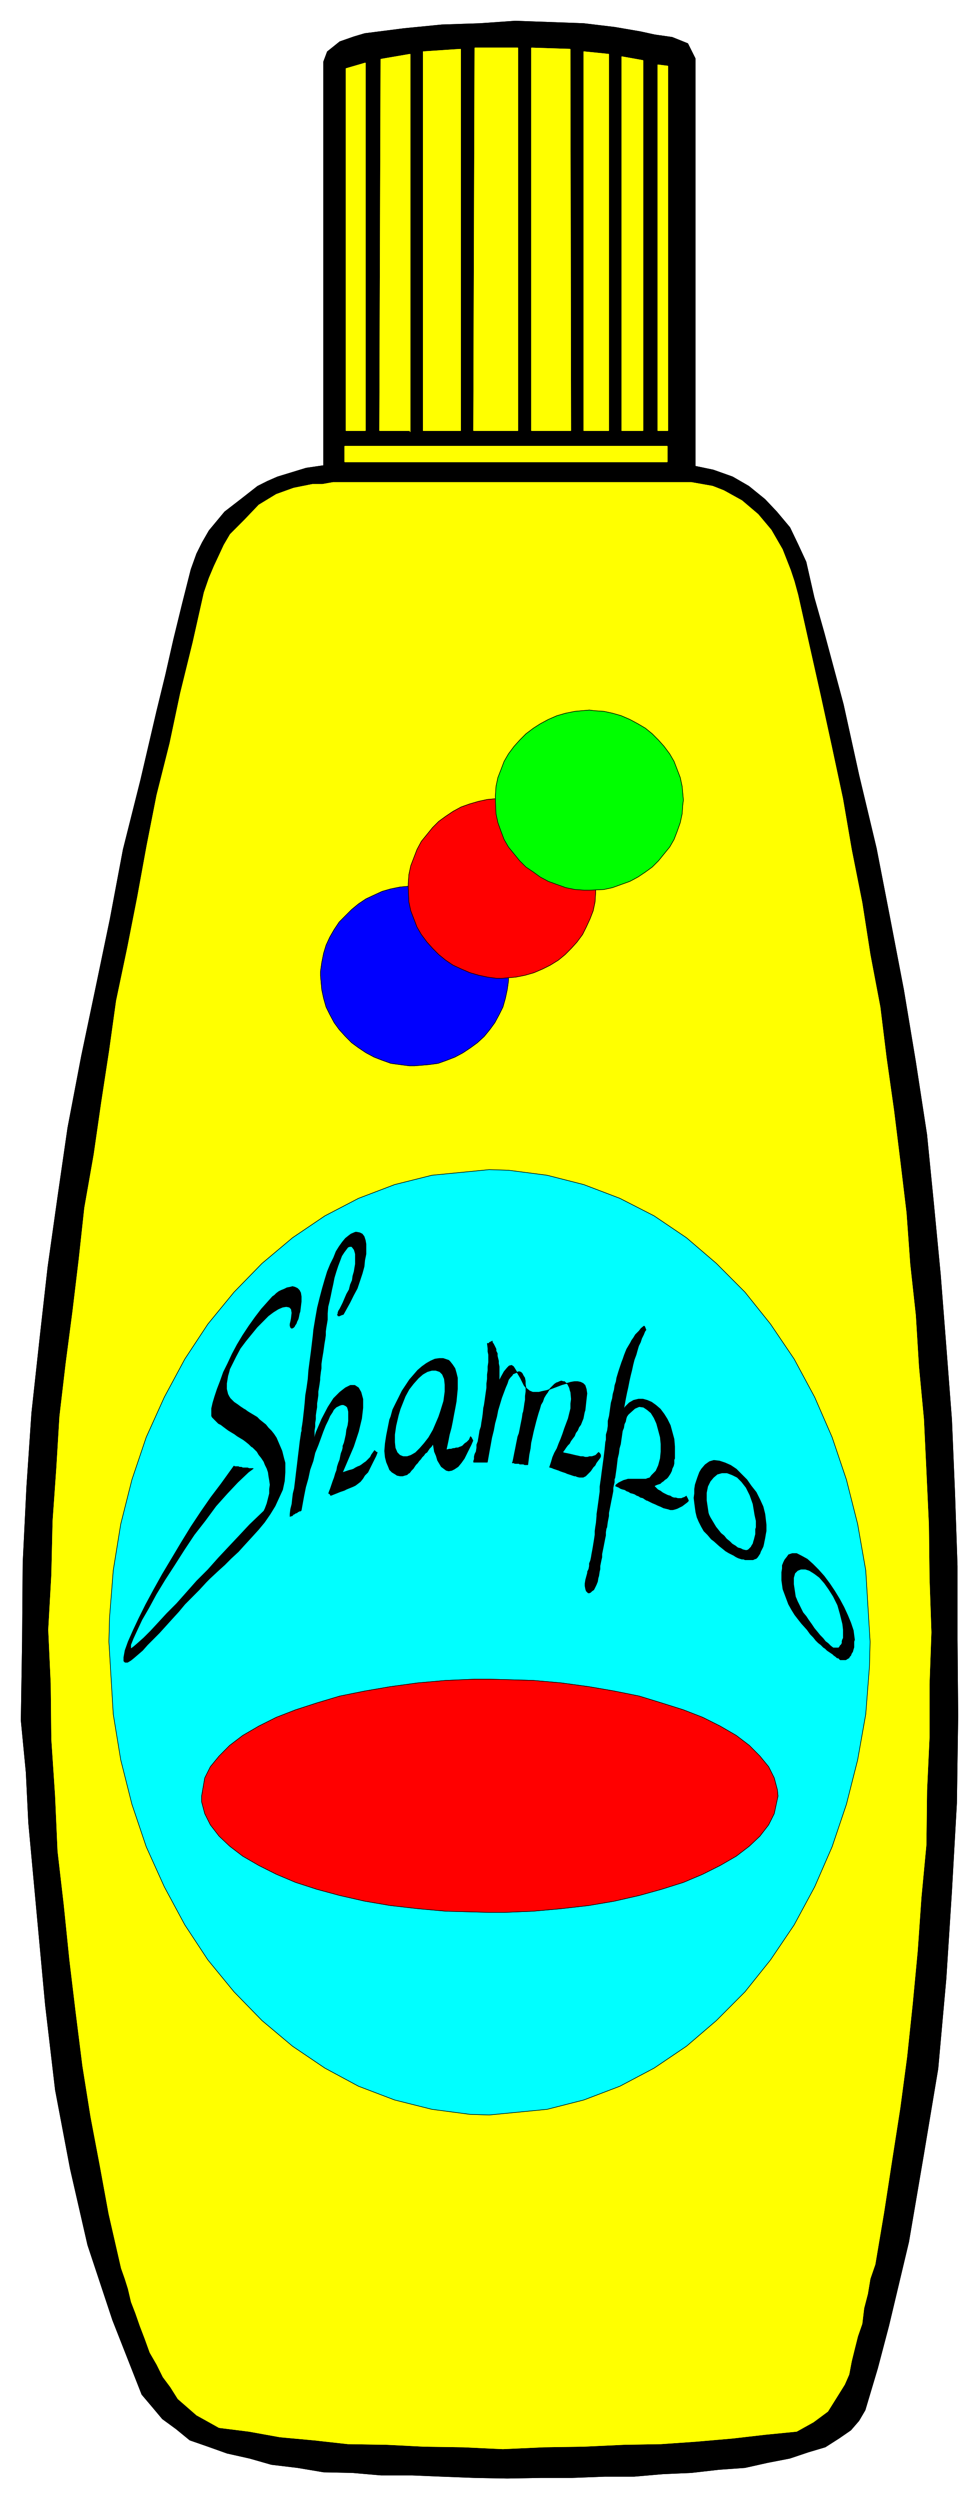
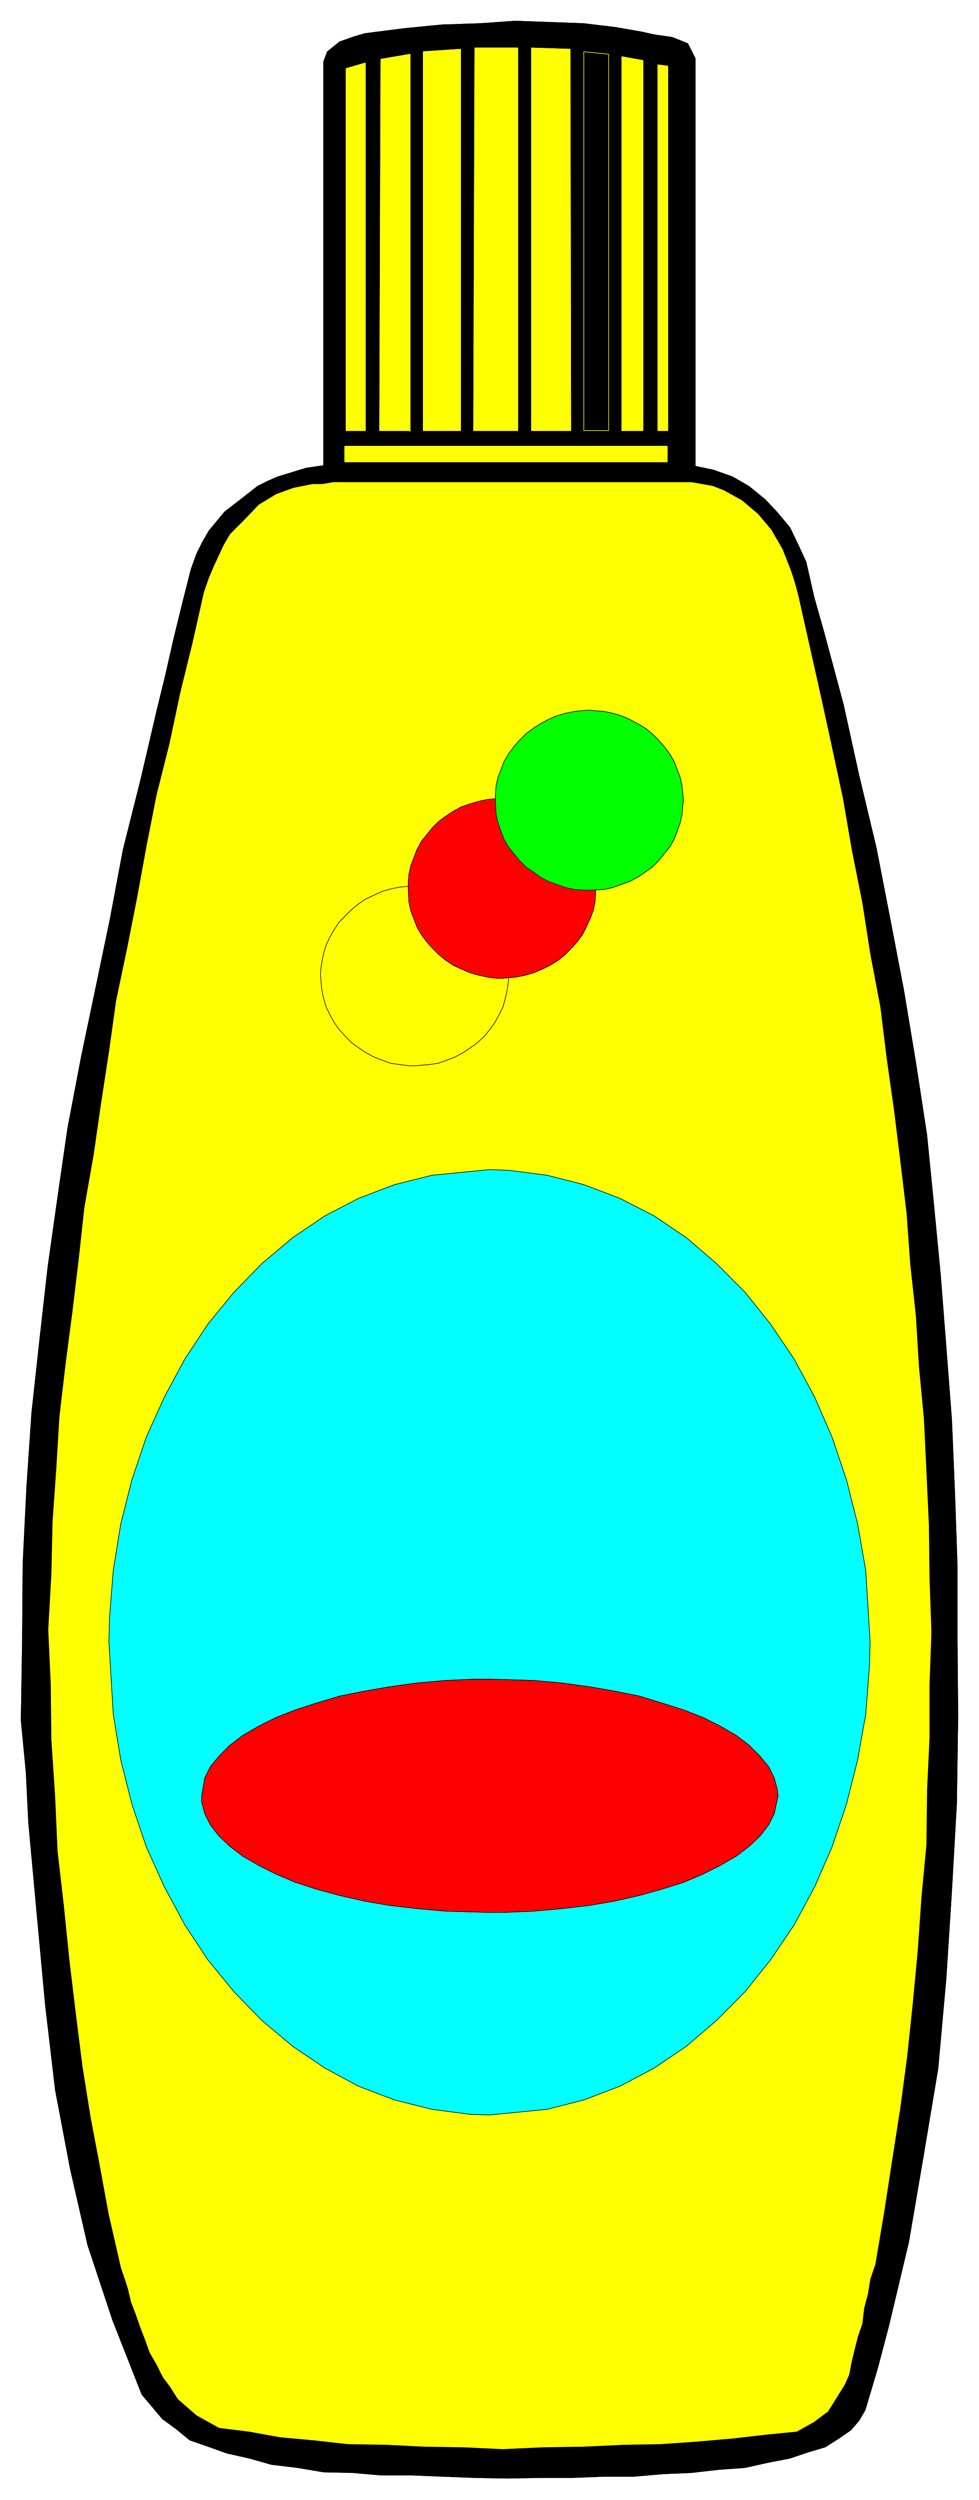
<svg xmlns="http://www.w3.org/2000/svg" width="1563" height="3989.578" viewBox="0 0 1172.25 2992.184">
  <rect x="0" y="0" width="1172.25" height="2992.184" fill="#333333" stroke="none" />
  <defs>
    <clipPath id="a">
      <path d="M0 0h1172.25v2993H0Zm0 0" />
    </clipPath>
    <clipPath id="b">
      <path d="M0 0h1172.25v2992H0Zm0 0" />
    </clipPath>
  </defs>
  <g clip-path="url(#a)">
    <path style="fill:#fff;fill-opacity:1;fill-rule:nonzero;stroke:none" d="M0 2992.184h1172.25V-.961H0Zm0 0" />
  </g>
  <g clip-path="url(#b)">
    <path style="fill:#fff;fill-opacity:1;fill-rule:evenodd;stroke:#fff;stroke-width:.14;stroke-linecap:square;stroke-linejoin:bevel;stroke-miterlimit:10;stroke-opacity:1" d="M0 .64h225v574.22H0Zm0 0" transform="matrix(5.21 0 0 -5.21 0 2994.79)" />
  </g>
  <path style="fill:#000;fill-opacity:1;fill-rule:evenodd;stroke:#000;stroke-width:.14;stroke-linecap:square;stroke-linejoin:bevel;stroke-miterlimit:10;stroke-opacity:1" d="m147.19 567.53 3.29-.72 4-.57 3.58-1.44 1.72-3.44v-93.65l4.14-.86 4.44-1.58 3.72-2.15 3.72-3.02 2.71-2.87 3.01-3.59 1.86-3.88 1.86-4.02 1.86-8.19 2.28-8.04 4.44-16.52 3.57-16.23 4.01-16.8 3.15-16.23 3.14-16.38 2.72-16.37 2.58-16.8 1.57-15.8 1.57-16.37 1.29-16.52 1.29-16.81.71-16.94.57-16.66v-16.95l.15-17.52-.29-19.97-1.14-20.25-1.29-20.11-1.86-20.68-3.29-19.68-3.43-20.1-4.58-19.25-2.57-9.77-2.87-9.62-1.43-2.44-1.86-2.15-2.71-1.87-3.15-2.01-3.86-1.15-4.29-1.44-5.15-1-5.15-1.15-6.01-.43-6.29-.72-6.58-.29-6.58-.57h-6.73l-7.58-.29h-7.15l-7.72-.14-7.44.14-7.58.29-6.87.29h-7.15l-6.58.57-6.58.14-6.01 1.01-6 .72-5.01 1.43-5.15 1.15-4.43 1.58-4.15 1.44-3.15 2.58-3.15 2.3-2.29 2.73-2.43 2.87-6.72 17.09-5.72 17.24-4.01 17.52-3.43 18.1-2.29 19.53-1.86 20.11-2 21.69-.57 11.63-1.15 11.92.29 18.24.14 17.95.86 17.53 1.15 16.94 1.85 16.95 1.86 16.52 2.29 16.23 2.29 15.8 3.15 16.51 3.29 15.66 3.29 15.8 3 15.94 4.01 15.94 3.72 15.94 2 8.19 1.86 8.19 2 8.18 2 7.9 1.29 3.59 1.29 2.59 1.57 2.73 3.58 4.31 3.72 2.87 3.86 3.02 2.29 1.15 2.29 1 6.58 2.01 4 .58v92.78l.86 2.3 2.86 2.29 3.29 1.15 2.43.72 9.01 1.15 8.73.86 8.72.29 8.16.57 15.73-.57 7.15-.86zm0 0" transform="matrix(5.21 0 0 -5.21 0 2994.79)" />
  <path style="fill:none;stroke:#000;stroke-width:.14;stroke-linecap:square;stroke-linejoin:bevel;stroke-miterlimit:10;stroke-opacity:1" d="m147.19 567.53 3.29-.72 4-.57 3.58-1.44 1.72-3.44v-93.65l4.14-.86 4.44-1.58 3.72-2.15 3.72-3.02 2.71-2.87 3.01-3.59 1.86-3.88 1.86-4.02 1.86-8.19 2.28-8.04 4.44-16.52 3.57-16.23 4.01-16.8 3.15-16.23 3.14-16.38 2.72-16.37 2.58-16.8 1.57-15.8 1.57-16.37 1.29-16.52 1.29-16.81.71-16.94.57-16.66v-16.95l.15-17.52-.29-19.97-1.14-20.25-1.29-20.11-1.86-20.68-3.29-19.68-3.43-20.1-4.58-19.25-2.57-9.77-2.87-9.62-1.43-2.44-1.86-2.15-2.71-1.87-3.15-2.01-3.86-1.15-4.29-1.44-5.15-1-5.15-1.15-6.01-.43-6.29-.72-6.58-.29-6.58-.57h-6.73l-7.58-.29h-7.15l-7.72-.14-7.44.14-7.58.29-6.87.29h-7.15l-6.58.57-6.58.14-6.01 1.01-6 .72-5.01 1.43-5.15 1.15-4.43 1.58-4.15 1.44-3.15 2.58-3.15 2.3-2.29 2.73-2.43 2.87-6.72 17.09-5.72 17.24-4.01 17.52-3.43 18.1-2.29 19.53-1.86 20.11-2 21.69-.57 11.63-1.15 11.92.29 18.24.14 17.95.86 17.53 1.15 16.94 1.85 16.95 1.86 16.52 2.29 16.23 2.29 15.8 3.15 16.51 3.29 15.66 3.29 15.8 3 15.94 4.01 15.94 3.72 15.94 2 8.19 1.86 8.19 2 8.18 2 7.9 1.29 3.59 1.29 2.59 1.57 2.73 3.58 4.31 3.72 2.87 3.86 3.02 2.29 1.15 2.29 1 6.58 2.01 4 .58v92.78l.86 2.3 2.86 2.29 3.29 1.15 2.43.72 9.01 1.15 8.73.86 8.72.29 8.16.57 15.73-.57 7.15-.86zm0 0" transform="matrix(5.21 0 0 -5.21 0 2994.79)" />
  <path style="fill:#ff0;fill-opacity:1;fill-rule:evenodd;stroke:#ff0;stroke-width:.14;stroke-linecap:square;stroke-linejoin:bevel;stroke-miterlimit:10;stroke-opacity:1" d="M156.63 463.98h2.29l2.43-.43 2.43-.43 2.57-1.01 4.15-2.3 3.72-3.16 3.01-3.59 2.57-4.45 1.86-4.74.86-2.58.86-3.16 2.57-11.49 2.58-11.49 2.57-11.78 2.58-12.07 2-11.63 2.43-12.21 1.86-11.92 2.29-12.06 1.43-11.64 1.71-12.06 1.44-11.64 1.43-11.92.85-11.77 1.29-11.78.72-11.78 1.14-12.06.57-11.92.57-12.35.15-12.36.43-12.35-.43-11.92v-12.21l-.57-12.21-.15-12.49-1.14-12.07-.86-12.35-1.14-12.06-1.29-12.21-1.57-11.78-1.86-11.92-1.86-12.06-2.01-11.92-1.14-3.31-.57-3.44-.86-3.31-.43-3.59-1-2.87-.72-2.87-.71-2.88-.57-3.01-1.01-2.3-1.43-2.3-2.43-3.88-3.29-2.44-3.86-2.15-7.29-.72-7.44-.86-8.3-.72-8.15-.57-8.58-.15-9.16-.43-9.15-.14-9.44-.43-9.16.43-9.01.14-8.44.43-9.01.15-7.73.86-7.86.72-7.15 1.29-6.87.86-2.57 1.44-2.58 1.43-4.29 3.74-1.72 2.73-1.71 2.29-1.43 2.88-1.58 2.73-1.14 3.16-1.15 3.01-1 2.87-1 2.59-.71 3.02-.72 2.29-.86 2.44-2.86 12.5-2 10.92-2.15 11.34-1.86 11.64-1.57 12.49-1.43 11.92-1.29 12.64-1.43 12.35-.57 12.79-.86 12.92-.14 12.78-.57 12.36.71 12.64.29 12.35.86 12.2.71 11.78 1.43 12.21 1.58 12.06 1.43 11.93 1.28 11.77 2.15 12.21 1.72 11.92 1.85 12.07 1.58 11.34 2.57 12.21 2.29 11.63 2.15 11.78 2.29 11.64 3 11.92 2.43 11.49 2.86 11.63 2.58 11.49 1.14 3.3 1.15 2.73 1.14 2.44 1.14 2.45 1.43 2.44 3.29 3.3 3.29 3.45 4.01 2.44 4 1.44 4.3.86h2.28l2.44.43zm0 0" transform="matrix(5.21 0 0 -5.21 0 2994.79)" />
-   <path style="fill:none;stroke:#ff0;stroke-width:.14;stroke-linecap:square;stroke-linejoin:bevel;stroke-miterlimit:10;stroke-opacity:1" d="M156.63 463.98h2.29l2.43-.43 2.43-.43 2.57-1.01 4.15-2.3 3.72-3.16 3.01-3.59 2.57-4.45 1.86-4.74.86-2.58.86-3.16 2.57-11.49 2.58-11.49 2.57-11.78 2.58-12.07 2-11.63 2.43-12.21 1.86-11.92 2.29-12.06 1.43-11.64 1.71-12.06 1.44-11.64 1.43-11.92.85-11.77 1.29-11.78.72-11.78 1.14-12.06.57-11.92.57-12.35.15-12.36.43-12.35-.43-11.92v-12.21l-.57-12.21-.15-12.49-1.14-12.07-.86-12.35-1.14-12.06-1.29-12.21-1.57-11.78-1.86-11.92-1.86-12.06-2.01-11.92-1.14-3.31-.57-3.44-.86-3.31-.43-3.59-1-2.87-.72-2.87-.71-2.88-.57-3.01-1.01-2.3-1.43-2.3-2.43-3.88-3.29-2.44-3.86-2.15-7.29-.72-7.44-.86-8.3-.72-8.15-.57-8.58-.15-9.16-.43-9.15-.14-9.44-.43-9.16.43-9.01.14-8.44.43-9.01.15-7.73.86-7.86.72-7.15 1.29-6.87.86-2.57 1.44-2.58 1.43-4.29 3.74-1.72 2.73-1.71 2.29-1.43 2.88-1.58 2.73-1.14 3.16-1.15 3.01-1 2.87-1 2.59-.71 3.02-.72 2.29-.86 2.44-2.86 12.5-2 10.92-2.15 11.34-1.86 11.64-1.57 12.49-1.43 11.92-1.29 12.64-1.43 12.35-.57 12.79-.86 12.92-.14 12.78-.57 12.36.71 12.64.29 12.35.86 12.2.71 11.78 1.43 12.21 1.58 12.06 1.43 11.93 1.28 11.77 2.15 12.21 1.72 11.92 1.85 12.07 1.58 11.34 2.57 12.21 2.29 11.63 2.15 11.78 2.29 11.64 3 11.92 2.43 11.49 2.86 11.63 2.58 11.49 1.14 3.3 1.15 2.73 1.14 2.44 1.14 2.45 1.43 2.44 3.29 3.3 3.29 3.45 4.01 2.44 4 1.44 4.3.86h2.28l2.44.43zm0 0" transform="matrix(5.21 0 0 -5.21 0 2994.79)" />
  <path style="fill:#ff0;fill-opacity:1;fill-rule:evenodd;stroke:#ff0;stroke-width:.14;stroke-linecap:square;stroke-linejoin:bevel;stroke-miterlimit:10;stroke-opacity:1" d="M105.85 478.48v-2.58h-8.58v87.04l8.58.57zm0 0" transform="matrix(5.21 0 0 -5.21 0 2994.79)" />
  <path style="fill:none;stroke:#ff0;stroke-width:.14;stroke-linecap:square;stroke-linejoin:bevel;stroke-miterlimit:10;stroke-opacity:1" d="M105.85 478.48v-2.58h-8.58v87.04l8.58.57zm0 0" transform="matrix(5.21 0 0 -5.21 0 2994.79)" />
  <path style="fill:#ff0;fill-opacity:1;fill-rule:evenodd;stroke:#ff0;stroke-width:.14;stroke-linecap:square;stroke-linejoin:bevel;stroke-miterlimit:10;stroke-opacity:1" d="M119.01 475.9h-10.16l.29 87.9h9.87zm0 0" transform="matrix(5.21 0 0 -5.21 0 2994.79)" />
  <path style="fill:none;stroke:#ff0;stroke-width:.14;stroke-linecap:square;stroke-linejoin:bevel;stroke-miterlimit:10;stroke-opacity:1" d="M119.01 475.9h-10.16l.29 87.9h9.87zm0 0" transform="matrix(5.21 0 0 -5.21 0 2994.79)" />
  <path style="fill:#ff0;fill-opacity:1;fill-rule:evenodd;stroke:#ff0;stroke-width:.14;stroke-linecap:square;stroke-linejoin:bevel;stroke-miterlimit:10;stroke-opacity:1" d="M131.17 475.9h-9.01v87.9l8.86-.29zm0 0" transform="matrix(5.21 0 0 -5.21 0 2994.79)" />
  <path style="fill:none;stroke:#ff0;stroke-width:.14;stroke-linecap:square;stroke-linejoin:bevel;stroke-miterlimit:10;stroke-opacity:1" d="M131.17 475.9h-9.01v87.9l8.86-.29zm0 0" transform="matrix(5.21 0 0 -5.21 0 2994.79)" />
  <path style="fill:#ff0;fill-opacity:1;fill-rule:evenodd;stroke:#ff0;stroke-width:.14;stroke-linecap:square;stroke-linejoin:bevel;stroke-miterlimit:10;stroke-opacity:1" d="M94.26 475.9h-7.01l.29 85.31 6.72 1.15v-86.75zm0 0" transform="matrix(5.21 0 0 -5.21 0 2994.79)" />
  <path style="fill:none;stroke:#ff0;stroke-width:.14;stroke-linecap:square;stroke-linejoin:bevel;stroke-miterlimit:10;stroke-opacity:1" d="M94.26 475.9h-7.01l.29 85.31 6.72 1.15v-86.75zm0 0" transform="matrix(5.21 0 0 -5.21 0 2994.79)" />
-   <path style="fill:#ff0;fill-opacity:1;fill-rule:evenodd;stroke:#ff0;stroke-width:.14;stroke-linecap:square;stroke-linejoin:bevel;stroke-miterlimit:10;stroke-opacity:1" d="M139.89 475.9h-5.72v87.04l5.72-.58zm0 0" transform="matrix(5.21 0 0 -5.21 0 2994.79)" />
  <path style="fill:none;stroke:#ff0;stroke-width:.14;stroke-linecap:square;stroke-linejoin:bevel;stroke-miterlimit:10;stroke-opacity:1" d="M139.89 475.9h-5.72v87.04l5.72-.58zm0 0" transform="matrix(5.21 0 0 -5.21 0 2994.79)" />
  <path style="fill:#ff0;fill-opacity:1;fill-rule:evenodd;stroke:#ff0;stroke-width:.14;stroke-linecap:square;stroke-linejoin:bevel;stroke-miterlimit:10;stroke-opacity:1" d="M83.96 475.9h-4.43v83.16l4.43 1.29zm0 0" transform="matrix(5.21 0 0 -5.21 0 2994.79)" />
  <path style="fill:none;stroke:#ff0;stroke-width:.14;stroke-linecap:square;stroke-linejoin:bevel;stroke-miterlimit:10;stroke-opacity:1" d="M83.96 475.9h-4.43v83.16l4.43 1.29zm0 0" transform="matrix(5.21 0 0 -5.21 0 2994.79)" />
  <path style="fill:#ff0;fill-opacity:1;fill-rule:evenodd;stroke:#ff0;stroke-width:.14;stroke-linecap:square;stroke-linejoin:bevel;stroke-miterlimit:10;stroke-opacity:1" d="M147.76 475.9h-4.86v85.89l4.86-.87zm0 0" transform="matrix(5.21 0 0 -5.21 0 2994.79)" />
  <path style="fill:none;stroke:#ff0;stroke-width:.14;stroke-linecap:square;stroke-linejoin:bevel;stroke-miterlimit:10;stroke-opacity:1" d="M147.76 475.9h-4.86v85.89l4.86-.87zm0 0" transform="matrix(5.21 0 0 -5.21 0 2994.79)" />
  <path style="fill:#ff0;fill-opacity:1;fill-rule:evenodd;stroke:#ff0;stroke-width:.14;stroke-linecap:square;stroke-linejoin:bevel;stroke-miterlimit:10;stroke-opacity:1" d="M153.48 475.9h-2.29v84.02l2.29-.29zm0 0" transform="matrix(5.21 0 0 -5.21 0 2994.79)" />
  <path style="fill:none;stroke:#ff0;stroke-width:.14;stroke-linecap:square;stroke-linejoin:bevel;stroke-miterlimit:10;stroke-opacity:1" d="M153.48 475.9h-2.29v84.02l2.29-.29zm0 0" transform="matrix(5.21 0 0 -5.21 0 2994.79)" />
  <path style="fill:#ff0;fill-opacity:1;fill-rule:evenodd;stroke:#ff0;stroke-width:.14;stroke-linecap:square;stroke-linejoin:bevel;stroke-miterlimit:10;stroke-opacity:1" d="M79.24 468.72h74.1v3.59h-74.1Zm0 0" transform="matrix(5.21 0 0 -5.21 0 2994.79)" />
  <path style="fill:none;stroke:#ff0;stroke-width:.14;stroke-linecap:square;stroke-linejoin:bevel;stroke-miterlimit:10;stroke-opacity:1" d="M79.24 468.72h74.1v3.59h-74.1Zm0 0" transform="matrix(5.21 0 0 -5.21 0 2994.79)" />
-   <path style="fill:#00f;fill-opacity:1;fill-rule:evenodd;stroke:#00f;stroke-width:.14;stroke-linecap:square;stroke-linejoin:bevel;stroke-miterlimit:10;stroke-opacity:1" d="m95.26 371.34 1.15-.14 2.14-.15 2.15-.43 2-.57 1.86-.86 1.86-.87 1.72-1.15 1.57-1.29 1.57-1.43 1.29-1.44 1.15-1.72 1-1.73.86-1.86.57-1.87.43-2.16.28-3.01v-1.15l-.28-2.01-.43-2.01-.57-2.01-.86-1.73-1-1.86-1.15-1.58-1.29-1.58-1.57-1.44-1.57-1.15-1.72-1.15-1.86-1-1.86-.72-2-.72-2.15-.29-3.29-.28h-1.14l-2.15.28-2.14.29-2 .72-1.86.72-1.86 1-1.72 1.15-1.57 1.15-1.43 1.44-1.43 1.58-1.15 1.58-1 1.86-.86 1.73-.57 2.01-.43 2.01-.28 3.16v1l.28 2.01.43 2.16.57 1.87.86 1.86 1 1.73 1.15 1.72 1.43 1.44 1.43 1.43 1.57 1.29 1.72 1.15 1.86.87 1.86.86 2 .57 2.14.43zm0 0" transform="matrix(5.21 0 0 -5.21 0 2994.79)" />
  <path style="fill:none;stroke:#000;stroke-width:.14;stroke-linecap:square;stroke-linejoin:bevel;stroke-miterlimit:10;stroke-opacity:1" d="m95.26 371.34 1.15-.14 2.14-.15 2.15-.43 2-.57 1.86-.86 1.86-.87 1.72-1.15 1.57-1.29 1.57-1.43 1.29-1.44 1.15-1.72 1-1.73.86-1.86.57-1.87.43-2.16.28-3.01v-1.15l-.28-2.01-.43-2.01-.57-2.01-.86-1.73-1-1.86-1.15-1.58-1.29-1.58-1.57-1.44-1.57-1.15-1.72-1.15-1.86-1-1.86-.72-2-.72-2.15-.29-3.29-.28h-1.14l-2.15.28-2.14.29-2 .72-1.86.72-1.86 1-1.72 1.15-1.57 1.15-1.43 1.44-1.43 1.58-1.15 1.58-1 1.86-.86 1.73-.57 2.01-.43 2.01-.28 3.16v1l.28 2.01.43 2.16.57 1.87.86 1.86 1 1.73 1.15 1.72 1.43 1.44 1.43 1.43 1.57 1.29 1.72 1.15 1.86.87 1.86.86 2 .57 2.14.43zm0 0" transform="matrix(5.21 0 0 -5.21 0 2994.79)" />
  <path style="fill:red;fill-opacity:1;fill-rule:evenodd;stroke:red;stroke-width:.14;stroke-linecap:square;stroke-linejoin:bevel;stroke-miterlimit:10;stroke-opacity:1" d="M115.29 391.45h1.14l2.15-.29 2.15-.43 2-.58 2-.71 1.72-1.01 1.86-1.15 1.57-1.15 1.43-1.43 1.29-1.58 1.28-1.58.86-1.87.86-1.87.72-1.86.43-2.01.14-3.16v-1.01l-.14-2.15-.43-2.02-.72-1.86-.86-1.87-.86-1.72-1.28-1.73-1.29-1.43-1.43-1.44-1.57-1.29-1.86-1.15-1.72-.86-2-.86-2-.58-2.15-.43-3.29-.29h-1.14l-2.15.29-2 .43-2.01.58-2 .86-1.86.86-1.71 1.15-1.58 1.29-1.43 1.44-1.28 1.43-1.29 1.73-1 1.72-.72 1.87-.71 1.86-.43 2.02-.15 3.16v1.14l.15 2.02.43 2.01.71 1.86.72 1.87 1 1.87 1.29 1.58 1.28 1.58 1.43 1.43 1.58 1.15 1.71 1.15 1.86 1.01 2 .71 2.01.58 2 .43zm0 0" transform="matrix(5.21 0 0 -5.21 0 2994.79)" />
  <path style="fill:none;stroke:#000;stroke-width:.14;stroke-linecap:square;stroke-linejoin:bevel;stroke-miterlimit:10;stroke-opacity:1" d="M115.29 391.45h1.14l2.15-.29 2.15-.43 2-.58 2-.71 1.72-1.01 1.86-1.15 1.57-1.15 1.43-1.43 1.29-1.58 1.28-1.58.86-1.87.86-1.87.72-1.86.43-2.01.14-3.16v-1.01l-.14-2.15-.43-2.02-.72-1.86-.86-1.87-.86-1.72-1.28-1.73-1.29-1.43-1.43-1.44-1.57-1.29-1.86-1.15-1.72-.86-2-.86-2-.58-2.15-.43-3.29-.29h-1.14l-2.15.29-2 .43-2.01.58-2 .86-1.86.86-1.71 1.15-1.58 1.29-1.43 1.44-1.28 1.43-1.29 1.73-1 1.72-.72 1.87-.71 1.86-.43 2.02-.15 3.16v1.14l.15 2.02.43 2.01.71 1.86.72 1.87 1 1.87 1.29 1.58 1.28 1.58 1.43 1.43 1.58 1.15 1.71 1.15 1.86 1.01 2 .71 2.01.58 2 .43zm0 0" transform="matrix(5.21 0 0 -5.21 0 2994.79)" />
  <path style="fill:#0f0;fill-opacity:1;fill-rule:evenodd;stroke:#0f0;stroke-width:.14;stroke-linecap:square;stroke-linejoin:bevel;stroke-miterlimit:10;stroke-opacity:1" d="m135.46 411.7 1.14-.15 2.15-.14 2-.43 2-.57 2.01-.87 1.86-1 1.71-1.01 1.58-1.29 1.43-1.44 1.28-1.43 1.29-1.73 1-1.72.72-1.87.71-1.86.43-2.01.29-3.16-.15-1.15-.14-2.01-.43-2.01-.71-2.01-.72-1.87-1-1.73-1.29-1.58-1.28-1.58-1.43-1.43-1.58-1.15-1.71-1.15-1.86-1-2.01-.72-2-.72-2-.43-3.29-.15h-1.15l-2.14.15-2.15.43-2 .72-2 .72-1.86 1-1.58 1.15-1.71 1.15-1.43 1.43-1.29 1.58-1.29 1.58-1 1.73-.71 1.87-.72 2.01-.43 2.01-.14 3.16v1l.14 2.16.43 2.01.72 1.86.71 1.87 1 1.72 1.29 1.73 1.29 1.43 1.43 1.44 1.71 1.29 1.58 1.01 1.86 1 2 .87 2 .57 2.15.43zm0 0" transform="matrix(5.21 0 0 -5.21 0 2994.79)" />
  <path style="fill:none;stroke:#000;stroke-width:.14;stroke-linecap:square;stroke-linejoin:bevel;stroke-miterlimit:10;stroke-opacity:1" d="m135.46 411.7 1.14-.15 2.15-.14 2-.43 2-.57 2.01-.87 1.86-1 1.71-1.01 1.58-1.29 1.43-1.44 1.28-1.43 1.29-1.73 1-1.72.72-1.87.71-1.86.43-2.01.29-3.16-.15-1.15-.14-2.01-.43-2.01-.71-2.01-.72-1.87-1-1.73-1.29-1.58-1.28-1.58-1.43-1.43-1.58-1.15-1.71-1.15-1.86-1-2.01-.72-2-.72-2-.43-3.29-.15h-1.15l-2.14.15-2.15.43-2 .72-2 .72-1.86 1-1.58 1.15-1.71 1.15-1.43 1.43-1.29 1.58-1.29 1.58-1 1.73-.71 1.87-.72 2.01-.43 2.01-.14 3.16v1l.14 2.16.43 2.01.72 1.86.71 1.87 1 1.72 1.29 1.73 1.29 1.43 1.43 1.44 1.71 1.29 1.58 1.01 1.86 1 2 .87 2 .57 2.15.43zm0 0" transform="matrix(5.21 0 0 -5.21 0 2994.79)" />
  <path style="fill:#0ff;fill-opacity:1;fill-rule:evenodd;stroke:#0ff;stroke-width:.14;stroke-linecap:square;stroke-linejoin:bevel;stroke-miterlimit:10;stroke-opacity:1" d="m112.43 306.13 4.43-.14 8.87-1.15 8.44-2.15 8.3-3.16 7.86-4.02 7.44-5.03 6.87-5.89 6.58-6.61 5.86-7.32 5.44-8.04 4.72-8.77 4-9.19 3.29-9.76 2.58-10.2 1.86-10.63 1-16.37-.14-5.6-.86-11.06-1.86-10.49-2.58-10.2-3.29-9.76-4-9.19-4.72-8.76-5.44-8.05-5.86-7.32-6.58-6.61-6.87-5.89-7.44-5.03-7.86-4.16-8.3-3.16-8.44-2.15-13.3-1.3-4.44.15-8.72 1.15-8.58 2.15-8.3 3.16-7.72 4.16-7.44 5.03-7.01 5.89-6.44 6.61-6 7.32-5.3 8.05-4.72 8.76-4.15 9.19-3.29 9.76-2.57 10.2-1.72 10.49-1 16.66.14 5.45.86 10.92 1.72 10.63 2.57 10.2 3.29 9.76 4.15 9.19 4.72 8.77 5.3 8.04 6 7.32 6.44 6.61 7.01 5.89 7.44 5.03 7.72 4.02 8.3 3.16 8.58 2.15zm0 0" transform="matrix(5.21 0 0 -5.21 0 2994.79)" />
  <path style="fill:none;stroke:#000;stroke-width:.14;stroke-linecap:square;stroke-linejoin:bevel;stroke-miterlimit:10;stroke-opacity:1" d="m112.43 306.13 4.43-.14 8.87-1.15 8.44-2.15 8.3-3.16 7.86-4.02 7.44-5.03 6.87-5.89 6.58-6.61 5.86-7.32 5.44-8.04 4.72-8.77 4-9.19 3.29-9.76 2.58-10.2 1.86-10.63 1-16.37-.14-5.6-.86-11.06-1.86-10.49-2.58-10.2-3.29-9.76-4-9.19-4.72-8.76-5.44-8.05-5.86-7.32-6.58-6.61-6.87-5.89-7.44-5.03-7.86-4.16-8.3-3.16-8.44-2.15-13.3-1.3-4.44.15-8.72 1.15-8.58 2.15-8.3 3.16-7.72 4.16-7.44 5.03-7.01 5.89-6.44 6.61-6 7.32-5.3 8.05-4.72 8.76-4.15 9.19-3.29 9.76-2.57 10.2-1.72 10.49-1 16.66.14 5.45.86 10.92 1.72 10.63 2.57 10.2 3.29 9.76 4.15 9.19 4.72 8.77 5.3 8.04 6 7.32 6.44 6.61 7.01 5.89 7.44 5.03 7.72 4.02 8.3 3.16 8.58 2.15zm0 0" transform="matrix(5.21 0 0 -5.21 0 2994.79)" />
-   <path style="fill:#000;fill-opacity:1;fill-rule:evenodd;stroke:#000;stroke-width:.14;stroke-linecap:square;stroke-linejoin:bevel;stroke-miterlimit:10;stroke-opacity:1" d="M192.67 193.96h-.28l-.29.29-.43.29-.28.28-.43.29-.43.29-.43.29-.43.43-.43.28-.57.58-.57.43-.58.57-.57.72-.71.72-.72 1.01-1.29 1.43-.57.72-1 1.29-.71 1.15-.72 1.29-.43 1.15-.43 1.15-.43 1.15-.14 1.01-.14 1v1.87l.14.86v.72l.29.72.28.57.57.72.29.43.86.29h1l1.14-.58 1.29-.71 1.29-1.15 1.29-1.3 1.28-1.43 1.29-1.73 1.15-1.72 1.14-1.87 1-1.86.86-1.87.71-1.72.58-1.73.28-2.15-.14-.43v-1.3l-.14-.43-.15-.57-.28-.43-.15-.43-.28-.29-.14-.29-.29-.14-.43-.29h-1.29zm-20.02 22.55h-1.43l-.29.15h-.43l-.43.14-.43.14-.57.29-.43.29-.57.28-.57.29-.72.43-.71.58-.72.57-1.28 1.15-.58.43-.85 1.01-.86.86-.57 1-.58 1.15-.43 1.01-.28 1.15-.14 1-.15 1.15-.14 1.15.14 1.01v1l.15 1.01.28.86.29.86.43 1.15.43.72.85 1 1.01.72 1 .29 1.28-.15 1.29-.43 1.29-.57 1.29-.86 1.14-1.15 1.29-1.29 1-1.44 1.14-1.44.86-1.72.72-1.58.43-1.72.28-2.44v-1.44l-.14-.72-.14-.86-.15-.72-.14-.72-.14-.57-.29-.58-.29-.57-.14-.43-.28-.43-.29-.43-.29-.29-.43-.14-.28-.15zm-35.05-3.73-.14-.43-.14-.86-.29-.72-.28-.58-.29-.57-.43-.29-.29-.29-.28-.14h-.29l-.28.29-.15.14-.14.43-.14.72v.57l.14.87.43 1.58v.28l.29.58.14.72v.57l.28.72.15.72.14.86.14.72.15.86.28 1.72.15 1.01v.86l.14 1 .14.87.14 1.58v.43l.15 1 .14 1.01.14 1 .15 1.15.14 1.01v1.15l.14 1 .15 1.01.14 1.15.14 1 .15 1.15.14 1.01.14 1.14.14 1.15.15 1.58.14.58v1.15l.29 1 .14 1.01v1.15l.29 1.15.14 1 .14 1.01.14 1 .29 1.01.14 1 .29 1.01.14 1 .29.87.14.86.43 1.43.14.43.29.87.29.86.28.72.29.86.28.72.29.71.43.72.43.72.29.57.42.58.43.72.43.43.43.43.43.57.72.58v-.15h.14v-.28h.14v-.29l.15-.14-.29-.43-.29-.72-.43-.86-.28-.87-.43-.86-.29-1-.28-1.01-.43-1.15-.29-1.15-.28-1.29-.29-1.15-.29-1.29-.28-1.44-.29-1.29-.29-1.44-.42-2.29.42.57.86.86 1 .58 1.15.28h1l1-.28 1-.43 1-.72 1-.86.86-1.15.72-1.15.71-1.44.43-1.58.43-1.58.14-1.72v-2.73l-.14-.29v-.86l-.14-.57-.29-.58-.14-.57-.29-.58-.28-.43-.29-.43-.28-.29-.43-.28-.29-.29-.43-.29-.29-.29-.42-.14-.43-.14-.58-.29.29-.29.57-.57.57-.29.58-.43.57-.29.57-.28.57-.15.43-.29.43-.14h.43l.43-.14h.86l.28.14.43.14.43.29v-.29h.15v-.28h.14v-.29h.14v-.29l-.28-.28-.58-.44-.57-.43-.57-.28-.57-.29-.43-.14-.57-.15h-.58l-.43.15-1.14.28-.57.29-.72.29-.57.28-.71.29-1.15.58h-.14l-.43.28-.43.29-.57.14-.43.29-.43.15-.43.28-.43.15-.57.14-.43.29-.43.14-.43.29-.57.14-.43.15-.43.28-.71.29.14.29.57.43.57.29.58.28.57.15.43.14h4.15l.28.14.57.15.43.57 1 1.01.58 1.29.42 1.58.15 1.58v1.72l-.15 1.58-.42 1.58-.43 1.58-.58 1.29-.71 1.15-.86.72-.86.58-1 .14-1-.43-1.43-1.29-.14-.15-.29-.43-.14-.43-.15-.72-.28-.57-.14-.86-.29-.72-.14-1.01-.15-1-.14-1.01-.29-1-.14-1.15-.28-1.15-.15-1.29-.14-1.15-.29-2.01-.14-.29v-.72l-.14-.57-.15-.72v-.72l-.14-.72-.14-.72-.15-.71-.14-.72-.14-.72-.14-.72-.15-.72v-.71l-.14-.72-.14-.72-.15-1.15-.14-.29-.14-.86v-.72l-.15-.71-.28-1.44-.14-.72-.15-.72-.14-.72v-.71l-.14-.58-.15-.72-.14-.71v-.72l-.14-.58zm-22.88 44.81.43.86.71 1.29.72.86.43.44.57.14.43-.29.28-.43.43-.72.43-.71.43-.72.43-.86.43-.87.57-.71.72-.58.71-.29h1.43l.57.15 1.29.28 1.15.44 1.14.43 1.14.43 1.01.28 1 .29.86.15h.71l.72-.15.57-.29.43-.43.28-.86.15-1-.15-1.3-.28-2.58-.15-.43-.14-.72-.14-.72-.29-.72-.28-.71-.43-.58-.29-.72-.43-.57-.28-.72-.43-.57-.43-.58-.29-.57-.43-.43-.43-.58-.28-.43-.43-.57.28-.15.72-.14.71-.15.58-.14.57-.14.71-.15.58-.14h.57l.43-.14h.57l.43.14h.57l.43.14.43.15.28.28.43.44v-.15h.15v-.14h.14v-.15l.14-.14v-.43l-.14-.29-.43-.57-.43-.58-.28-.57-.43-.43-.29-.43-.29-.43-.28-.29-.86-.86-.29-.15-.28-.14h-.86l-.57.14-.29.15h-.28l-.43.14-.43.15-.43.14-.43.14-.29.15-.43.14-.43.14-.42.15-.29.14-.43.14-.43.15-.43.14-.28.14-.58.15.15.43.28.86.29 1.01.43 1 .57 1.01.43 1.15.43 1 .43 1.15.43 1.29.43 1.15.43 1.15.28 1.15.29 1.15v1.15l.14 1-.14 1.58-.15.43-.14.58-.28.57-.15.29-.43.29-.28.29h-.29l-.43.14-.43-.14-.28-.15-.43-.14-.43-.29-1-1-.43-.58-.15-.29-.42-.57-.43-.72-.29-.86-.43-.72-.28-1-.29-.87-.29-1-.28-1.01-.29-1.15-.29-1.14-.28-1.3-.29-1.29-.14-1.29-.29-1.44-.28-2.3h-.72l-.28.15h-.86l-.15.14h-1l-.14.14h-.43l.14.29.15.72.14.72.14.72.15.71.14.72.14.72.15.72.14.72.28.71.15.72.28 1.44.15.72.14.71.14 1.01.15.43.14.86.14 1.01.15.86v.86l.14 1.01v.86l-.14.86v.72l-.15.72-.28.43-.29.57-.29.29-.43.14-.42-.14-1.01-.43-.14-.29-.43-.43-.43-.57-.28-.87-.43-1-.43-1.15-.43-1.15-.43-1.44-.43-1.43-.28-1.44-.43-1.58-.29-1.58-.43-1.72-.28-1.58-.29-1.58-.43-2.44h-3.15v.28l.15.44v.57l.14.57.29.58.14.86v.72l.28.72.15.86.14.86.14.86.29.86.14 1.01.15.86.14 1.01.14 1.43.14.58.15 1 .14 1.01.14 1 .15 1.01v1l.14 1.01v1.01l.14 1v.86l.15 1.01v1.72l-.15.72v.72l-.14 1.15h.43v.14l.14.14h.15l.14.15h.14l.14.14v-.29l.29-.43.29-.57.28-.58v-.43l.29-.57v-.58l.14-.57.14-.58v-.57l.15-.72zm-15.16-14.51-.15-.14-.28-.43-.43-.43-.29-.43-.28-.43-.43-.29-.29-.43-.43-.43-.29-.43-.42-.44-.29-.43-.43-.43-.29-.43-.28-.43-.43-.43-.43-.57-.29-.15-.28-.28-.57-.15-.43-.14h-.58l-.71.14-.43.29-.72.43-.57.57-.28.72-.43 1.01-.29 1.15-.14 1.43.14 1.73.29 1.86.71 3.59.29.72.43 1.58.71 1.44.72 1.43.71 1.44.86 1.29.86 1.3 1 1.15.86 1 1 .86 1 .72 1 .57 1 .44 1.01.14h.85l1.29-.43.29-.29.57-.72.57-.86.29-1 .28-1.15v-2.59l-.14-1.43-.14-1.44-.29-1.58-.28-1.44-.29-1.58-.29-1.43-.43-1.58-.28-1.44-.43-2.01h.14l.57.14h.43l.43.15h.29l.43.14h.43l.28.14.43.15.29.14.28.29.29.29.43.28.29.29.28.29.29.72.14-.15v-.14h.14v-.29h.15v-.29h.14l-.43-1-.86-1.72-.71-1.44-.72-1.01-.71-.86-.86-.57-.57-.29-.72-.14-.57.14-.57.43-.57.43-.43.72-.43.72-.29 1-.43 1.01zm-20.89-6.6.29.14.43.14.43.15.43.14.57.14.43.15.43.28.57.29.43.15.43.28.57.43.43.29.43.43.57.58.28.57.72 1.01v-.15h.14v-.14h.15v-.14h.28v-.15l-.28-.72-.72-1.43-.57-1.15-.57-1.15-.72-.72-.43-.72-.57-.71-.57-.44-.57-.43-.58-.28-.71-.29-.72-.29-.57-.29-.86-.28-.71-.29-1.43-.57h-.15v.14l-.14.14-.14.15h-.15l.15.43.28.72.58 1.72.28.72.29 1 .28.72.15.86.28.86.29.72.14.72.15.72.28.72.14.57v.43l.29.72.14.57.29 1.3.14 1.15.29 1 .14 1.01v2.15l-.14.58-.14.43-.29.28-.29.15-.28.14h-.43l-.43-.14-.86-.43-.14-.15-.43-.43-.29-.57-.57-.86-.43-1.01-.57-1.15-.57-1.43-.57-1.58-.58-1.58-.71-1.73-.43-1.87-.72-2.01-.43-2.01-.57-2.01-.43-2.15-.57-3.16-.14-.15h-.29l-.14-.14h-.14l-.15-.14-.14-.15h-.14l-.29-.14-.14-.14h-.15l-.14-.15-.14-.14-.14-.14h-.29l-.14-.15v.58l.14 1.15.29 1.14.14 1.3.14 1.15.29 1.15.14 1.14.14 1.15.15 1.3.14 1.14.14 1.15.15 1.3.14 1.15.14 1.14.15 1.3.28 1.86v.15l.14.43v.57l.15.87.14 1 .14 1.29.15 1.3.14 1.43.14 1.73.29 1.72.28 2.01.15 2.01.28 2.15.29 2.16.43 3.59.14 1.44.43 2.58.43 2.44.57 2.3.57 2.16.58 2.01.57 1.86.71 1.73.72 1.43.57 1.44.72 1.15.71 1 .72.87.71.57.57.43 1.01.43h.28l.72-.14.57-.29.43-.57.28-.87.15-.86v-2.3l-.29-1.43-.14-1.44-.43-1.58-.57-1.72-.58-1.72-.85-1.58-.86-1.73-1.43-2.58-.15-.15h-.28l-.14-.14h-.15l-.14-.14h-.43v.14l-.14.14.14.15v.28l.14.43.29.44.43.86.28.57.43 1.01.43 1 .58 1.01.28 1.15.43 1 .14 1.01.29 1 .14.86.15.87v2.29l-.15.58-.14.43-.43.57-.14.15h-.43l-.43-.15-.43-.57-.43-.57-.57-.87-.43-1.15-.43-1.14-.43-1.3-.43-1.43-.28-1.44-.29-1.29-.29-1.44-.28-1.29-.29-1.15-.14-1.58v-1.44l-.14-.86-.15-.86-.14-1v-.87l-.14-1-.15-.86-.14-1.01-.14-1-.15-.87-.14-.86-.14-1v-1.01l-.14-.86-.15-1.29v-.43l-.14-1.01-.14-.86-.15-.86v-.86l-.14-1.01-.14-.86v-.86l-.15-.87-.14-1v-.86l-.14-.86v-.87l-.15-.86v-1l-.14-1.3.57 1.87 1.29 3.02 1.43 2.73 1.29 2.01L78.1 255l1.29 1.01 1.14.57h1l.86-.57.57-1.01.43-1.58v-2.01l-.28-2.44-.72-3.01-1.14-3.45Zm-20.45 1-1.15-.86-2.43-2.3-2.43-2.58-2.58-2.88-2.43-3.3-2.57-3.3-2.29-3.45-2.29-3.59-2.14-3.3-2.01-3.31-1.71-3.16-1.58-2.73-1.14-2.44-.86-1.86-.57-1.44v-.86h.14l.57.43 1 .86 1.29 1.15 1.58 1.58 1.86 2.01 1.85 2.01 2.29 2.3 2.29 2.58 2.29 2.59 2.58 2.58 2.43 2.73 2.43 2.59 2.43 2.58 2.29 2.45 3.29 3.15.28.58.43 1.15.29 1.15.29 1.15v1l.14 1.01-.14 1-.15.86-.14 1.01-.29.86-.43.86-.28.72-.57.86-.58.72-.42.72-1.01 1-.28.15-.57.57-.72.58-.57.43-.72.43-.71.43-.57.43-.72.43-.71.43-.58.43-.57.43-.57.44-.57.28-.43.43-.43.43-.57.58-.15.29v1.72l.29 1.29.43 1.44.57 1.72.72 1.87.71 2.01 1 2.01 1 2.15 1.15 2.16 1.29 2.15 1.43 2.16 1.43 2.01 1.43 1.87 2.43 2.72.14.15.43.29.43.43.57.43.57.28.72.29.57.29.72.14.57.15.57-.15.57-.28.43-.44.29-.57.14-.86v-1.15l-.28-2.3-.15-.43-.14-.72-.14-.57-.29-.58-.14-.43-.29-.43-.14-.29-.29-.28h-.14l-.14-.15-.15.15h-.14v.14l-.14.29v.43l.14.57.14.72.15 1.29-.15.87-.43.43-.71.14-.86-.14-1-.43-1.15-.72-1.14-.86-1.29-1.3-1.28-1.29-1.29-1.58-1.29-1.58-1.29-1.72-1-1.87-1.43-2.87-.14-.58-.29-1-.14-.86-.14-.87v-1.29l.14-.57.14-.58.29-.57.28-.43.86-.86.43-.29.43-.29.57-.43.86-.57.29-.15.57-.43.71-.43.72-.43.72-.43.57-.58.71-.57.72-.57.57-.72.72-.72.57-.72.57-.86.43-1.01.43-1 .43-1.01.43-1.72.28-1.01v-2.15l-.14-2.01-.43-2.01-1.72-3.74-1.14-1.86-1.29-1.87-1.43-1.72-1.57-1.73-1.58-1.72-1.43-1.58-1.71-1.58-1.43-1.44-1.43-1.29-2.01-1.87-.85-.86-1.58-1.72-1.57-1.58-1.72-1.73-1.43-1.72-1.57-1.72-1.43-1.58-1.43-1.58-1.43-1.44-1.29-1.29-1.14-1.29-1.01-.87-1-.86-.71-.57-.72-.43h-.57l-.29.28v.87l.29 1.58.72 2.01 1.14 2.58 1.29 2.73 1.57 3.16 1.86 3.45 2 3.59 2.15 3.59 2.14 3.59 2.29 3.73 2.29 3.45 2.29 3.3 2.29 3.02 3 4.17.15-.15h.85l.29-.14h.43l.29-.15h1.14l.29-.14zm0 0" transform="matrix(5.21 0 0 -5.21 0 2994.79)" />
  <path style="fill:red;fill-opacity:1;fill-rule:evenodd;stroke:red;stroke-width:.14;stroke-linecap:square;stroke-linejoin:bevel;stroke-miterlimit:10;stroke-opacity:1" d="M112.57 189.08h-3.43l-6.72-.29-6.44-.57-6.29-.86-5.87-1.01-5.72-1.15-5.29-1.58-4.87-1.58-4.43-1.72-4.01-2.01-3.71-2.16-3.01-2.29-2.43-2.45-2-2.44-1.29-2.58-.72-4.17v-1.29l.72-2.73 1.29-2.58 2-2.59 2.43-2.3 3.01-2.3 3.71-2.15 4.01-2.01 4.43-1.87 4.87-1.58 5.29-1.43 5.72-1.3 5.87-1 6.29-.72 6.44-.58 10.15-.28h3.29l6.72.28 6.44.58 6.3.72 5.86 1 5.72 1.3 5.15 1.43 5.01 1.58 4.43 1.87 4.01 2.01 3.72 2.15 3 2.3 2.43 2.3 2 2.59 1.29 2.58.86 4.02-.14 1.44-.72 2.73-1.29 2.58-2 2.44-2.43 2.45-3 2.29-3.72 2.16-4.01 2.01-4.43 1.72-5.01 1.58-5.15 1.58-5.72 1.15-5.86 1.01-6.3.86-6.44.57zm0 0" transform="matrix(5.21 0 0 -5.21 0 2994.79)" />
  <path style="fill:none;stroke:#000;stroke-width:.14;stroke-linecap:square;stroke-linejoin:bevel;stroke-miterlimit:10;stroke-opacity:1" d="M112.57 189.08h-3.43l-6.72-.29-6.44-.57-6.29-.86-5.87-1.01-5.72-1.15-5.29-1.58-4.87-1.58-4.43-1.72-4.01-2.01-3.71-2.16-3.01-2.29-2.43-2.45-2-2.44-1.29-2.58-.72-4.17v-1.29l.72-2.73 1.29-2.58 2-2.59 2.43-2.3 3.01-2.3 3.71-2.15 4.01-2.01 4.43-1.87 4.87-1.58 5.29-1.43 5.72-1.3 5.87-1 6.29-.72 6.44-.58 10.15-.28h3.29l6.72.28 6.44.58 6.3.72 5.86 1 5.72 1.3 5.15 1.43 5.01 1.58 4.43 1.87 4.01 2.01 3.72 2.15 3 2.3 2.43 2.3 2 2.59 1.29 2.58.86 4.02-.14 1.44-.72 2.73-1.29 2.58-2 2.44-2.43 2.45-3 2.29-3.72 2.16-4.01 2.01-4.43 1.72-5.01 1.58-5.15 1.58-5.72 1.15-5.86 1.01-6.3.86-6.44.57zm0 0" transform="matrix(5.21 0 0 -5.21 0 2994.79)" />
  <path style="fill:#0ff;fill-opacity:1;fill-rule:evenodd;stroke:#0ff;stroke-width:.14;stroke-linecap:square;stroke-linejoin:bevel;stroke-miterlimit:10;stroke-opacity:1" d="M191.53 196.4h1.14l.15.15.14.29.29.28.14.29v.43l.14.43.15.29v1.87l-.15 1.29-.57 2.3-.57 2.01-1 2.01-1 1.58-1.01 1.43-1.14 1.3-1.14.86-1.15.72-.86.28h-1l-.71-.28-.58-.58-.28-1v-1.44l.43-2.87.14-.29.29-.72.43-.86.42-.86.43-.86.72-.86.57-.87.72-1 .57-.86.71-.86.58-.72.71-.72.57-.72.58-.43.57-.57zm-20.17 22.41h.29l.28.14.29.29.29.29.14.29.28.43.15.57.14.43.14.58.15.57v1.15l.14.43v1.44l-.29 1.29-.43 2.58-.71 2.02-.86 1.72-1 1.29-1 1.01-1.15.57-1.14.43h-1.14l-1.01-.28-.85-.72-.72-.86-.57-1.15-.29-1.44v-1.72l.43-2.88.15-.43.28-.57.43-.72.43-.72.43-.72.57-.71.57-.72.72-.58.57-.71.72-.58.57-.57.71-.43.57-.44.58-.14.57-.29zm-79.24 32.32-.43-1.44-.57-2.44-.29-2.01v-1.73l.14-1.29.43-1 .57-.58.72-.29h.86l.86.29 1 .58 1 1 1 1.15 1 1.29 1 1.73 1.29 3.01.43 1.29.71 2.3.29 2.16v1.58l-.14 1.29-.43 1.01-.57.57-.86.29h-.86l-1-.29-1-.57-1-.87-1.15-1.29-1-1.29-.86-1.58zm0 0" transform="matrix(5.21 0 0 -5.21 0 2994.79)" />
</svg>